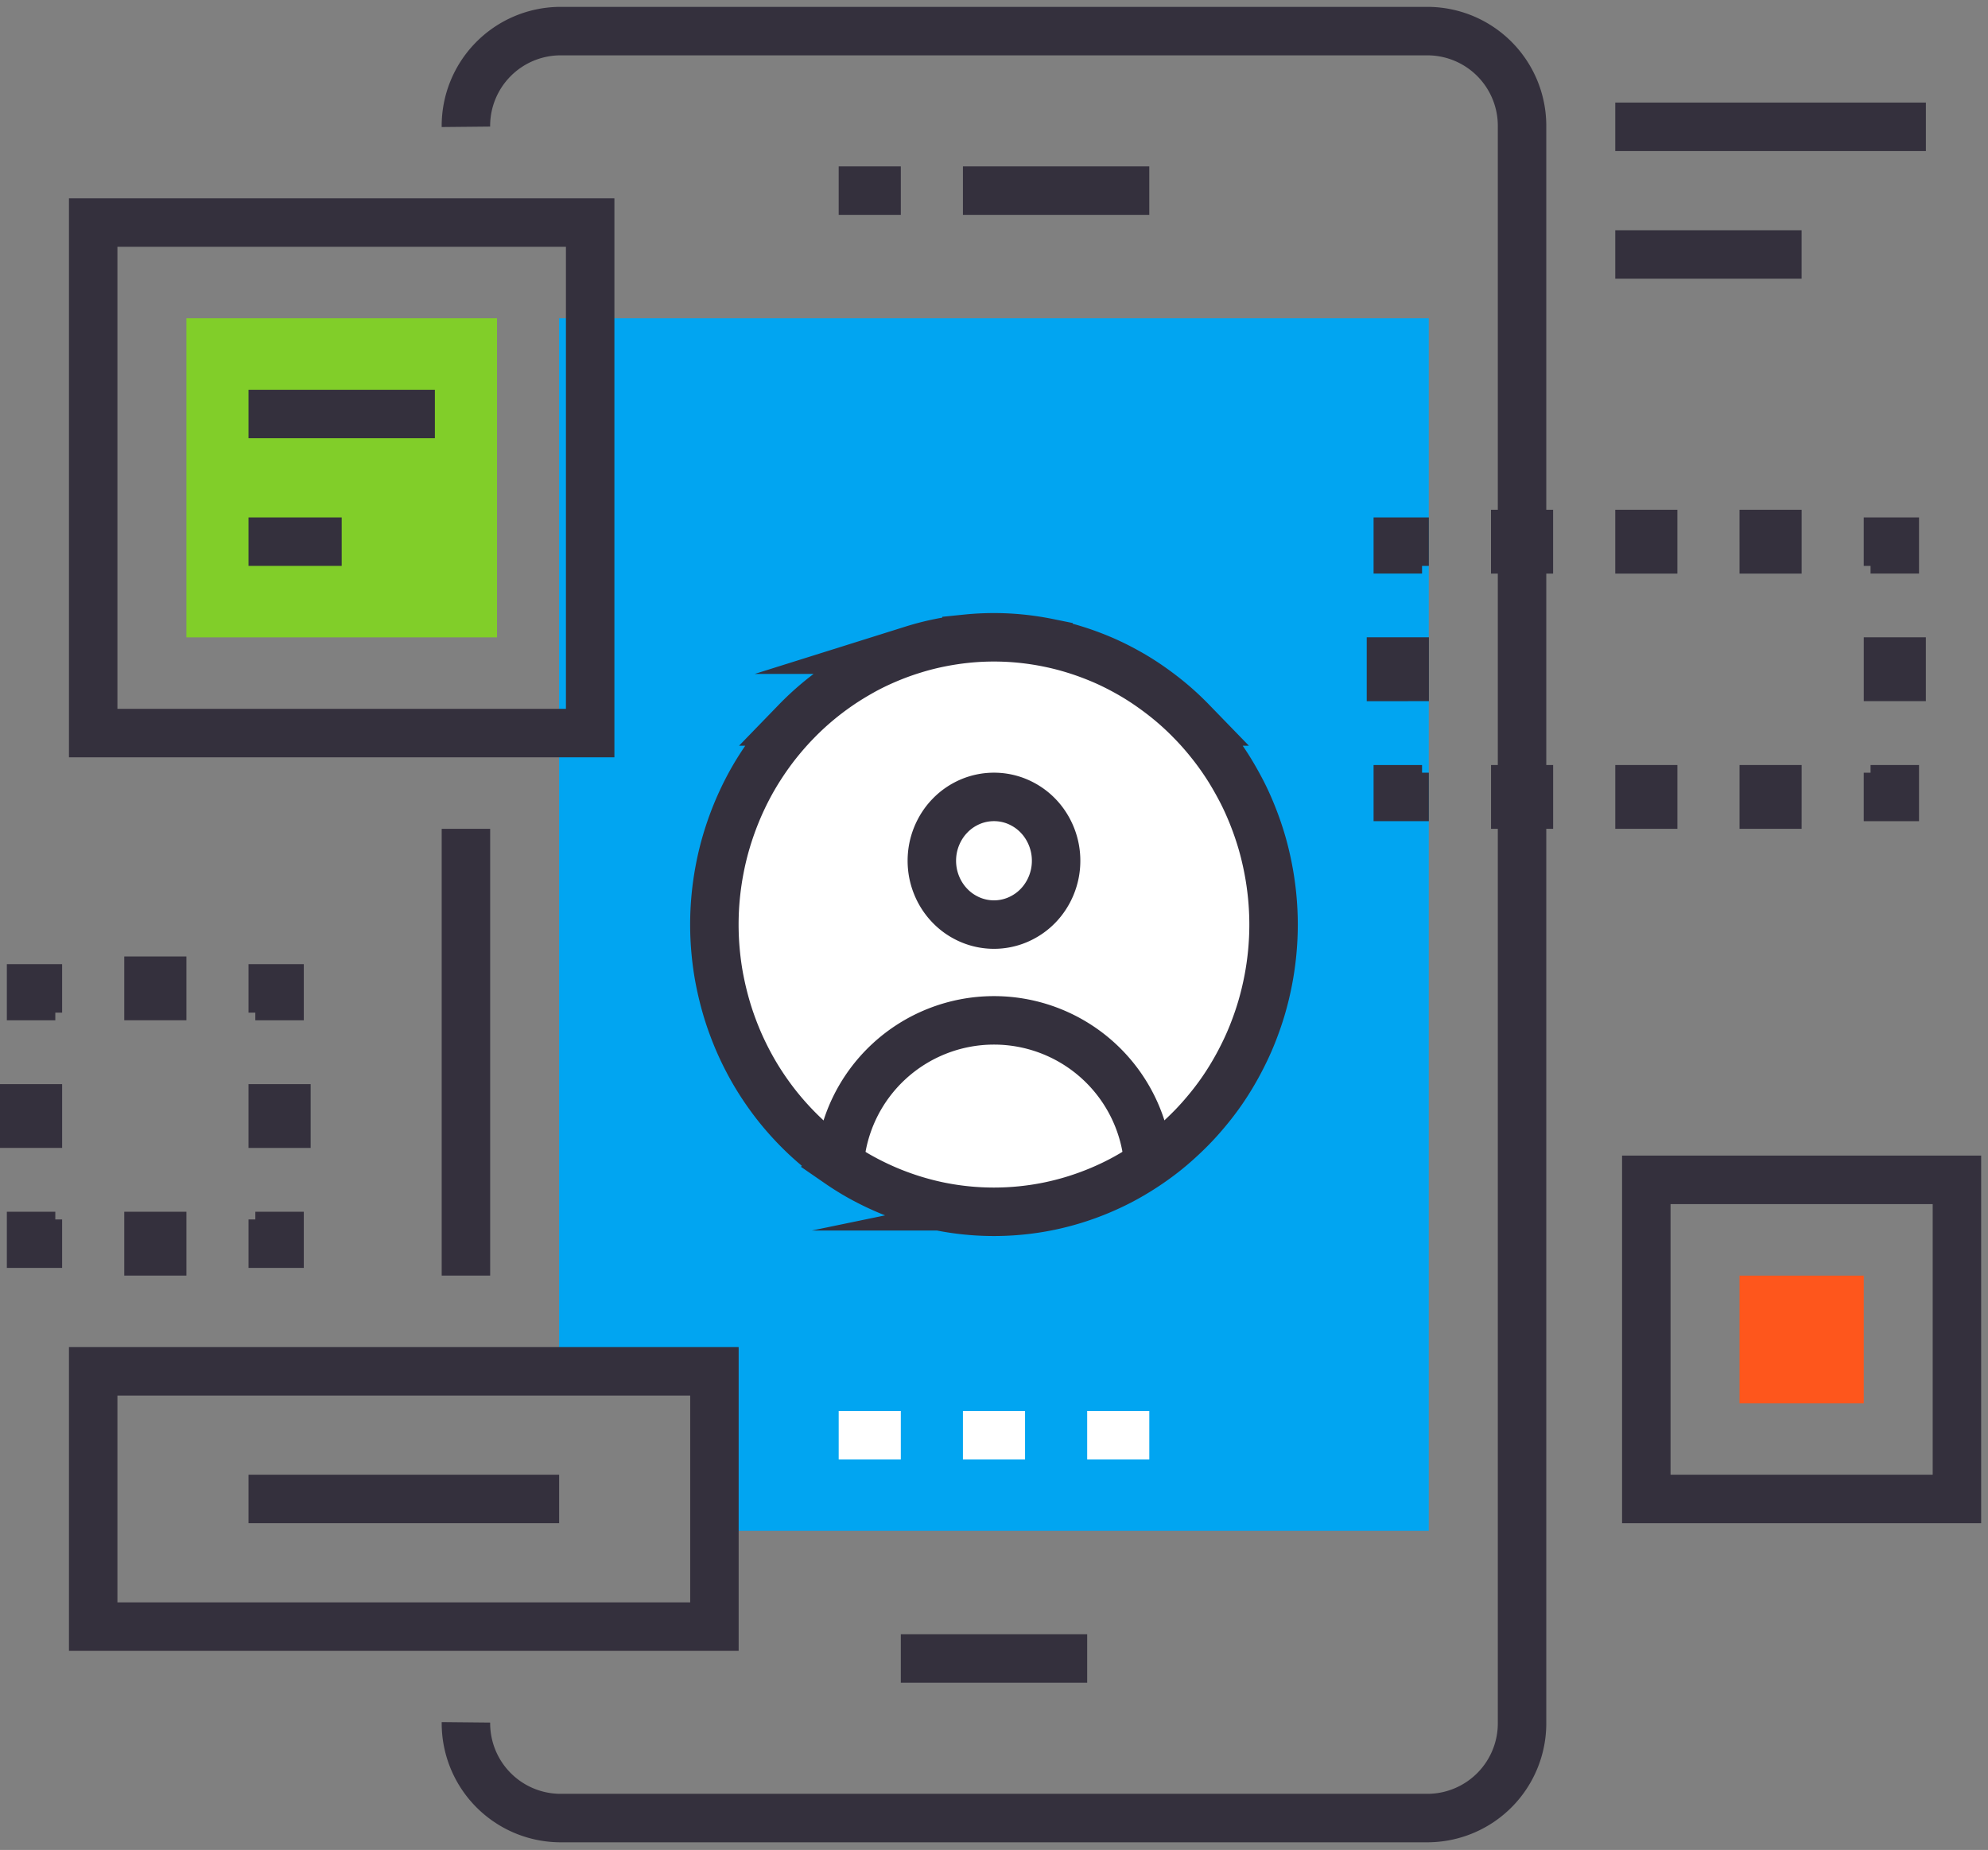
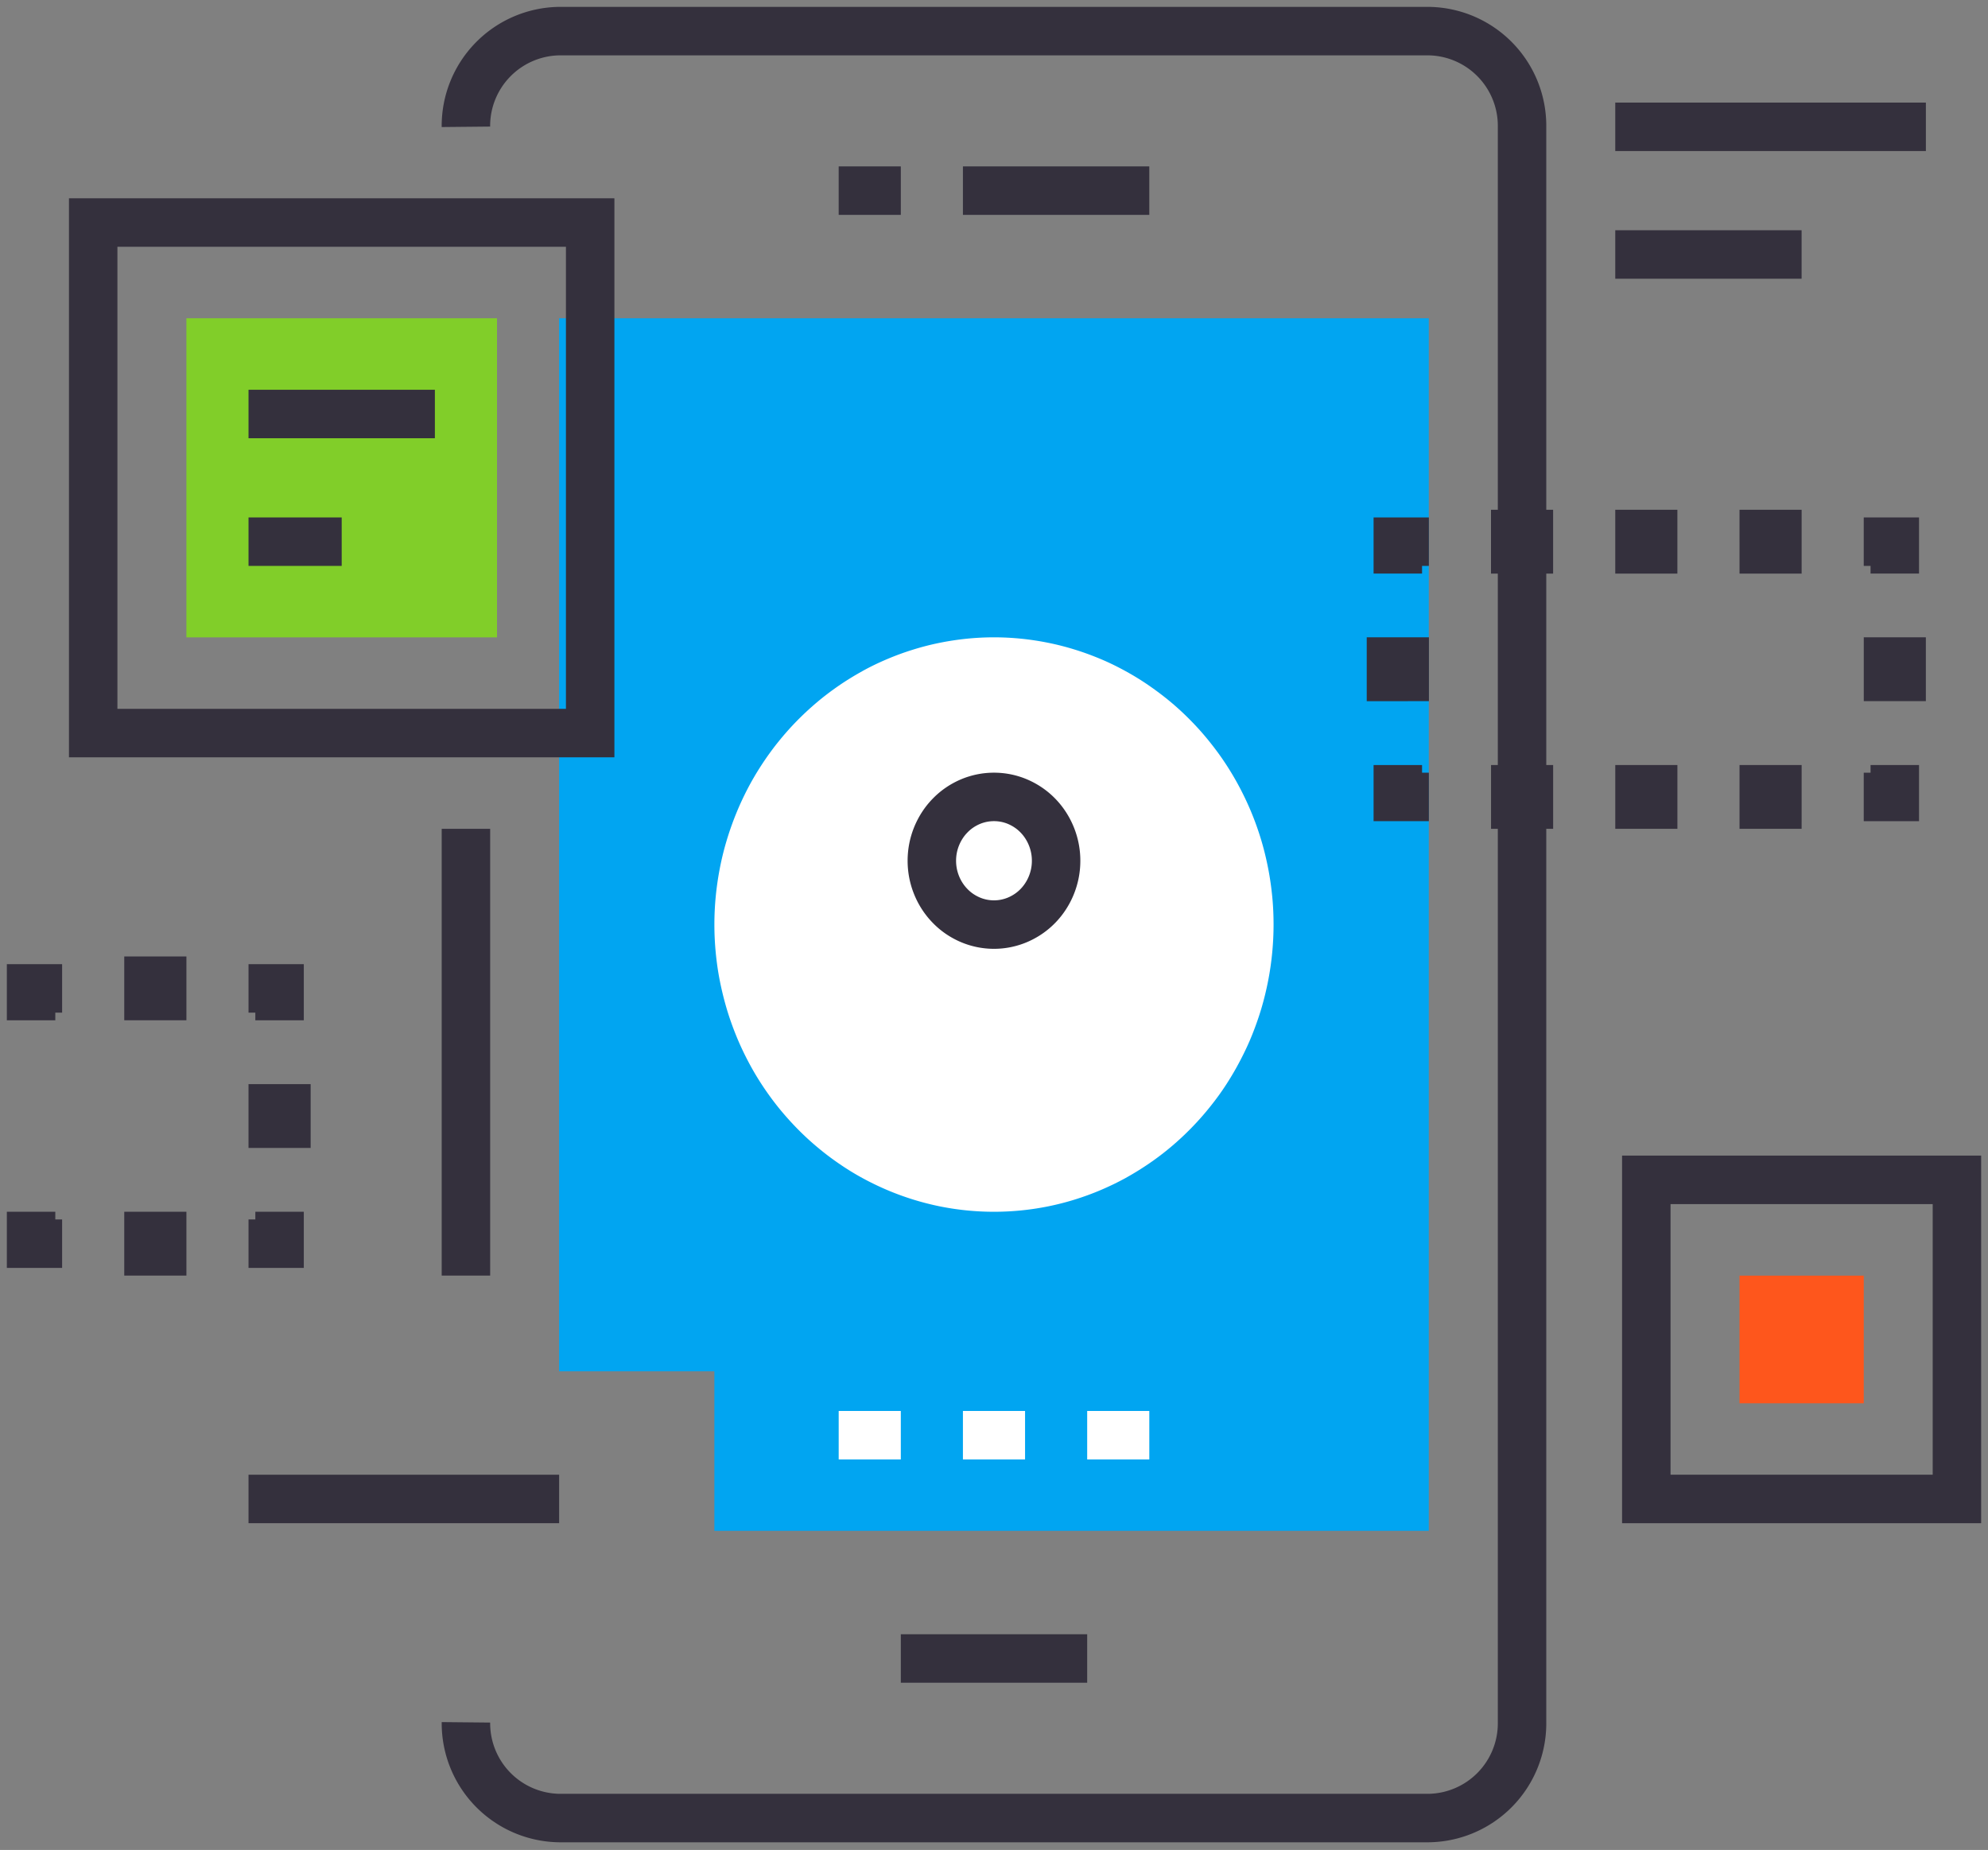
<svg xmlns="http://www.w3.org/2000/svg" width="123.069" height="114.5" viewBox="0 0 123.069 114.5">
  <rect x="0" y="0" width="123.069" height="114.5" fill="#808080" stroke="none" />
  <defs>
    <clipPath id="clip-path">
      <path id="Path_235" data-name="Path 235" d="M.676,11.3H123.744V125.8H.676Zm0,0" transform="translate(-0.676 -11.305)" />
    </clipPath>
    <clipPath id="clip-path-2">
      <path id="Path_242" data-name="Path 242" d="M6,11.3H123.348V124.9H6Zm0,0" transform="translate(-6 -11.305)" />
    </clipPath>
    <clipPath id="clip-path-3">
-       <path id="Path_244" data-name="Path 244" d="M.676,24H123.744V131.315H.676Zm0,0" transform="translate(-0.676 -24)" />
-     </clipPath>
+       </clipPath>
    <clipPath id="clip-path-5">
      <path id="Path_265" data-name="Path 265" d="M.676,140H6.915v6.226H.676Zm0,0" transform="translate(-0.676 -140)" />
    </clipPath>
    <clipPath id="clip-path-6">
-       <path id="Path_267" data-name="Path 267" d="M.676,129H4.711v4.528H.676Zm0,0" transform="translate(-0.676 -129)" />
-     </clipPath>
+       </clipPath>
    <clipPath id="clip-path-7">
      <path id="Path_269" data-name="Path 269" d="M.676,115H6.915v6.792H.676Zm0,0" transform="translate(-0.676 -115)" />
    </clipPath>
    <clipPath id="clip-path-8">
      <path id="Path_278" data-name="Path 278" d="M182,136h23.172v24.338H182Zm0,0" transform="translate(-182 -136)" />
    </clipPath>
  </defs>
  <g id="Group_271" data-name="Group 271" transform="translate(0)">
    <g id="Design_Services_" data-name="Design Services " transform="translate(0)">
      <path id="Path_233" data-name="Path 233" d="M63.5,46.109v65.177h9.613v9.874h44.227V46.109Zm0,0" transform="translate(-28.89 -26.41)" fill="#01a5f1" />
      <g id="Group_232" data-name="Group 232" clip-path="url(#clip-path)">
        <path id="Path_234" data-name="Path 234" d="M52.354,118.635a5.867,5.867,0,0,0,5.77,5.925h53.84a5.866,5.866,0,0,0,5.77-5.925V19.883a5.865,5.865,0,0,0-5.77-5.923H58.123a5.867,5.867,0,0,0-5.77,5.923" transform="translate(-23.51 -12.034)" fill="none" stroke="#34303d" stroke-miterlimit="10" stroke-width="3" />
      </g>
      <path id="Path_236" data-name="Path 236" d="M101.221,191.921h11.537" transform="translate(-45.455 -89.271)" fill="none" stroke="#34303d" stroke-miterlimit="10" stroke-width="3" />
      <path id="Path_237" data-name="Path 237" d="M108.2,31.405h11.537" transform="translate(-48.589 -19.606)" fill="none" stroke="#34303d" stroke-miterlimit="10" stroke-width="3" />
      <path id="Path_238" data-name="Path 238" d="M94.24,31.405h3.846" transform="translate(-42.32 -19.606)" fill="none" stroke="#34303d" stroke-miterlimit="10" stroke-width="3" />
      <path id="Path_239" data-name="Path 239" d="M52.354,128.846V101.194" transform="translate(-23.51 -49.895)" fill="none" stroke="#34303d" stroke-miterlimit="10" stroke-width="3" />
      <path id="Path_240" data-name="Path 240" d="M115.567,98.779c0,.584-.028,1.163-.084,1.742s-.138,1.154-.25,1.727-.247,1.134-.411,1.691-.358,1.105-.572,1.643-.461,1.063-.728,1.576-.557,1.013-.872,1.5-.652.951-1.014,1.4a17.138,17.138,0,0,1-1.14,1.291q-.6.617-1.257,1.172t-1.365,1.039c-.471.323-.958.624-1.457.9s-1.012.522-1.534.745-1.057.418-1.6.588-1.093.31-1.648.424a16.987,16.987,0,0,1-6.753,0q-.833-.172-1.646-.424c-.542-.17-1.076-.365-1.6-.588s-1.035-.471-1.537-.745-.986-.574-1.457-.9a16.939,16.939,0,0,1-1.362-1.039q-.659-.554-1.259-1.172t-1.141-1.291q-.539-.677-1.011-1.4t-.874-1.5c-.267-.513-.51-1.039-.725-1.576s-.409-1.086-.572-1.643-.3-1.121-.413-1.691-.194-1.147-.25-1.727-.084-1.159-.084-1.742.028-1.163.084-1.742.14-1.154.25-1.725.247-1.136.413-1.693.355-1.1.572-1.64.458-1.064.725-1.579.557-1.01.874-1.495.652-.953,1.011-1.4.74-.882,1.141-1.293.82-.8,1.259-1.172.891-.714,1.362-1.039.958-.621,1.457-.9,1.011-.524,1.537-.747,1.057-.418,1.6-.586a16.345,16.345,0,0,1,1.646-.424q.836-.169,1.681-.256a16.712,16.712,0,0,1,3.392,0c.564.057,1.126.144,1.681.256a16.54,16.54,0,0,1,1.648.424c.543.168,1.074.365,1.6.586s1.035.473,1.534.747.986.573,1.457.9.926.67,1.365,1.039.857.761,1.257,1.172a16.816,16.816,0,0,1,1.14,1.293,17.281,17.281,0,0,1,1.014,1.4q.472.726.872,1.495c.267.515.51,1.039.728,1.579s.407,1.083.572,1.64.3,1.123.411,1.693.193,1.146.25,1.725S115.567,98.2,115.567,98.779Zm0,0" transform="translate(-36.726 -41.555)" fill="#fff" />
      <g id="Group_233" data-name="Group 233" transform="translate(2.933)" clip-path="url(#clip-path-2)">
        <path id="Path_241" data-name="Path 241" d="M112.4,101.657a4.008,4.008,0,0,1-.293,1.51,3.929,3.929,0,0,1-.355.683,3.843,3.843,0,0,1-.478.6,3.8,3.8,0,0,1-.583.491,3.932,3.932,0,0,1-.665.365,3.749,3.749,0,0,1-2.944,0,3.932,3.932,0,0,1-.665-.365,3.788,3.788,0,0,1-.581-.491,3.857,3.857,0,0,1-.48-.6,3.929,3.929,0,0,1-.355-.683,4.009,4.009,0,0,1-.22-.741,4.1,4.1,0,0,1,0-1.541,4.01,4.01,0,0,1,.22-.741,4.09,4.09,0,0,1,.355-.683,3.855,3.855,0,0,1,.48-.6,3.778,3.778,0,0,1,.581-.491,3.932,3.932,0,0,1,.665-.365,3.768,3.768,0,0,1,.723-.225,3.775,3.775,0,0,1,1.5,0,3.752,3.752,0,0,1,.721.225,3.932,3.932,0,0,1,.665.365,3.784,3.784,0,0,1,.583.491,3.841,3.841,0,0,1,.478.6,4.091,4.091,0,0,1,.355.683,4.008,4.008,0,0,1,.293,1.512Zm0,0" transform="translate(-49.954 -48.381)" fill="none" stroke="#34303d" stroke-miterlimit="10" stroke-width="3" />
      </g>
      <g id="Group_234" data-name="Group 234" transform="translate(0 7.185)" clip-path="url(#clip-path-3)">
        <path id="Path_243" data-name="Path 243" d="M94.342,131.02a9.583,9.583,0,0,1,19.115,0" transform="translate(-42.365 -66.167)" fill="none" stroke="#34303d" stroke-miterlimit="10" stroke-width="3" />
      </g>
      <g id="Group_235" data-name="Group 235" clip-path="url(#clip-path)">
-         <path id="Path_245" data-name="Path 245" d="M114.89,98.032c0,.584-.028,1.163-.084,1.742s-.138,1.154-.25,1.727-.247,1.134-.411,1.691-.357,1.105-.572,1.643-.461,1.064-.727,1.576-.557,1.013-.872,1.5-.652.951-1.014,1.4-.738.88-1.141,1.291-.82.8-1.257,1.172-.893.716-1.364,1.039-.958.624-1.457.9-1.011.522-1.535.745-1.057.418-1.6.588-1.093.31-1.649.425a16.981,16.981,0,0,1-6.753,0q-.833-.172-1.646-.425c-.542-.17-1.076-.365-1.6-.588s-1.035-.471-1.537-.745-.986-.575-1.457-.9a16.942,16.942,0,0,1-1.362-1.039q-.658-.554-1.259-1.172t-1.141-1.291q-.539-.677-1.011-1.4t-.874-1.5c-.267-.513-.51-1.039-.725-1.576s-.409-1.085-.572-1.643-.3-1.121-.413-1.691-.194-1.147-.25-1.727-.084-1.158-.084-1.742.028-1.163.084-1.742.14-1.154.25-1.724.247-1.136.413-1.694.355-1.1.572-1.64.458-1.064.725-1.579.557-1.01.874-1.495.652-.953,1.011-1.4.74-.882,1.141-1.293A17.186,17.186,0,0,1,86.6,84.292c.437-.369.891-.714,1.362-1.039s.958-.621,1.457-.9,1.011-.524,1.537-.747,1.057-.418,1.6-.586a16.369,16.369,0,0,1,1.646-.424q.836-.169,1.681-.257a16.743,16.743,0,0,1,3.392,0c.564.058,1.126.144,1.681.257a16.571,16.571,0,0,1,1.649.424c.542.168,1.074.365,1.6.586s1.035.473,1.535.747.986.573,1.457.9.925.67,1.364,1.039.857.76,1.257,1.172a16.93,16.93,0,0,1,1.141,1.293c.362.449.7.918,1.014,1.4s.6.982.872,1.495.51,1.039.727,1.579.407,1.083.572,1.64.3,1.123.411,1.694.194,1.145.25,1.724S114.89,97.451,114.89,98.032Zm0,0" transform="translate(-36.049 -40.808)" fill="none" stroke="#34303d" stroke-miterlimit="10" stroke-width="3" />
-       </g>
+         </g>
      <path id="Path_247" data-name="Path 247" d="M94.24,167.5h3.846" transform="translate(-42.32 -78.67)" fill="none" stroke="#fff" stroke-miterlimit="10" stroke-width="3" />
      <path id="Path_248" data-name="Path 248" d="M108.2,167.5h3.846" transform="translate(-48.589 -78.67)" fill="none" stroke="#fff" stroke-miterlimit="10" stroke-width="3" />
      <path id="Path_249" data-name="Path 249" d="M122.162,167.5h3.846" transform="translate(-54.859 -78.67)" fill="none" stroke="#fff" stroke-miterlimit="10" stroke-width="3" />
      <path id="Path_250" data-name="Path 250" d="M211.342,94.218v1.974H209.42" transform="translate(-94.043 -46.867)" fill="none" stroke="#34303d" stroke-miterlimit="10" stroke-width="3" />
      <path id="Path_251" data-name="Path 251" d="M187.444,98.913H183.6V94.965h3.846m-7.692,3.948h-3.846V94.965h3.846m-7.692,3.948h-3.845V94.965h3.845" transform="translate(-75.913 -47.614)" fill="#34303d" />
      <path id="Path_252" data-name="Path 252" d="M158.987,96.192h-1.922V94.218" transform="translate(-70.532 -46.867)" fill="none" stroke="#34303d" stroke-miterlimit="10" stroke-width="3" />
      <path id="Path_253" data-name="Path 253" d="M154.25,84.955V81H158.1v3.951" transform="translate(-69.641 -41.555)" fill="#34303d" />
      <path id="Path_254" data-name="Path 254" d="M157.065,71.766V69.792h1.922" transform="translate(-70.532 -36.266)" fill="none" stroke="#34303d" stroke-miterlimit="10" stroke-width="3" />
      <path id="Path_255" data-name="Path 255" d="M168.215,67.047h3.845V71h-3.845m7.692-3.951h3.846V71h-3.846m7.692-3.951h3.846V71H183.6" transform="translate(-75.913 -35.497)" fill="#34303d" />
      <path id="Path_256" data-name="Path 256" d="M209.42,69.792h1.922v1.974" transform="translate(-94.043 -36.266)" fill="none" stroke="#34303d" stroke-miterlimit="10" stroke-width="3" />
      <path id="Path_257" data-name="Path 257" d="M213.943,81v3.951H210.1V81" transform="translate(-94.721 -41.555)" fill="#34303d" />
      <path id="Path_258" data-name="Path 258" d="M10.471,34.893H41.237v31.6H10.471Zm0,0" transform="translate(-4.702 -21.12)" fill="none" stroke="#34303d" stroke-miterlimit="10" stroke-width="3" />
      <path id="Path_259" data-name="Path 259" d="M21.621,46.109H40.85v19.75H21.621Zm0,0" transform="translate(-10.082 -26.41)" fill="#81ce29" />
      <path id="Path_260" data-name="Path 260" d="M39.461,55.831H27.924" transform="translate(-12.539 -30.207)" fill="none" stroke="#34303d" stroke-miterlimit="10" stroke-width="3" />
      <path id="Path_261" data-name="Path 261" d="M33.692,69.792H27.924" transform="translate(-12.539 -36.266)" fill="none" stroke="#34303d" stroke-miterlimit="10" stroke-width="3" />
      <path id="Path_262" data-name="Path 262" d="M29.846,143.07v1.974H27.924" transform="translate(-12.539 -68.069)" fill="none" stroke="#34303d" stroke-miterlimit="10" stroke-width="3" />
      <path id="Path_263" data-name="Path 263" d="M18.485,147.767H14.637v-3.951h3.848" transform="translate(-6.945 -68.816)" fill="#34303d" />
      <g id="Group_236" data-name="Group 236" transform="translate(0 72.84)" clip-path="url(#clip-path-5)">
        <path id="Path_264" data-name="Path 264" d="M5.412,145.044H3.491V143.07" transform="translate(-1.567 -140.909)" fill="none" stroke="#34303d" stroke-miterlimit="10" stroke-width="3" />
      </g>
      <g id="Group_237" data-name="Group 237" transform="translate(0 66.614)" clip-path="url(#clip-path-6)">
        <path id="Path_266" data-name="Path 266" d="M.676,133.808v-3.949H4.522v3.949" transform="translate(-0.676 -129.373)" fill="#34303d" />
      </g>
      <g id="Group_238" data-name="Group 238" transform="translate(0 58.691)" clip-path="url(#clip-path-7)">
        <path id="Path_268" data-name="Path 268" d="M3.491,120.618v-1.974H5.412" transform="translate(-1.567 -116.159)" fill="none" stroke="#34303d" stroke-miterlimit="10" stroke-width="3" />
      </g>
      <path id="Path_270" data-name="Path 270" d="M14.637,115.9h3.848v3.949H14.637" transform="translate(-6.945 -56.701)" fill="#34303d" />
      <path id="Path_271" data-name="Path 271" d="M27.924,118.644h1.922v1.974" transform="translate(-12.539 -57.468)" fill="none" stroke="#34303d" stroke-miterlimit="10" stroke-width="3" />
      <path id="Path_272" data-name="Path 272" d="M32.447,129.859v3.949H28.6v-3.949" transform="translate(-13.216 -62.758)" fill="#34303d" />
-       <path id="Path_273" data-name="Path 273" d="M10.471,160.519H48.929v15.8H10.471Zm0,0" transform="translate(-4.702 -75.642)" fill="none" stroke="#34303d" stroke-miterlimit="10" stroke-width="3" />
      <path id="Path_274" data-name="Path 274" d="M47.153,174.476H27.924" transform="translate(-12.539 -81.7)" fill="none" stroke="#34303d" stroke-miterlimit="10" stroke-width="3" />
      <path id="Path_275" data-name="Path 275" d="M193.035,38.386H181.5" transform="translate(-81.505 -22.635)" fill="none" stroke="#34303d" stroke-miterlimit="10" stroke-width="3" />
      <path id="Path_276" data-name="Path 276" d="M181.5,24.425h19.229" transform="translate(-81.505 -16.576)" fill="none" stroke="#34303d" stroke-miterlimit="10" stroke-width="3" />
      <g id="Group_239" data-name="Group 239" transform="translate(99.897 70.576)" clip-path="url(#clip-path-8)">
        <path id="Path_277" data-name="Path 277" d="M184.987,139.581h19.229v19.75H184.987Zm0,0" transform="translate(-182.968 -137.131)" fill="none" stroke="#34303d" stroke-miterlimit="10" stroke-width="3" />
      </g>
      <path id="Path_279" data-name="Path 279" d="M196.137,150.8h7.692v7.9h-7.692Zm0,0" transform="translate(-88.451 -71.846)" fill="#fe561c" />
    </g>
  </g>
</svg>